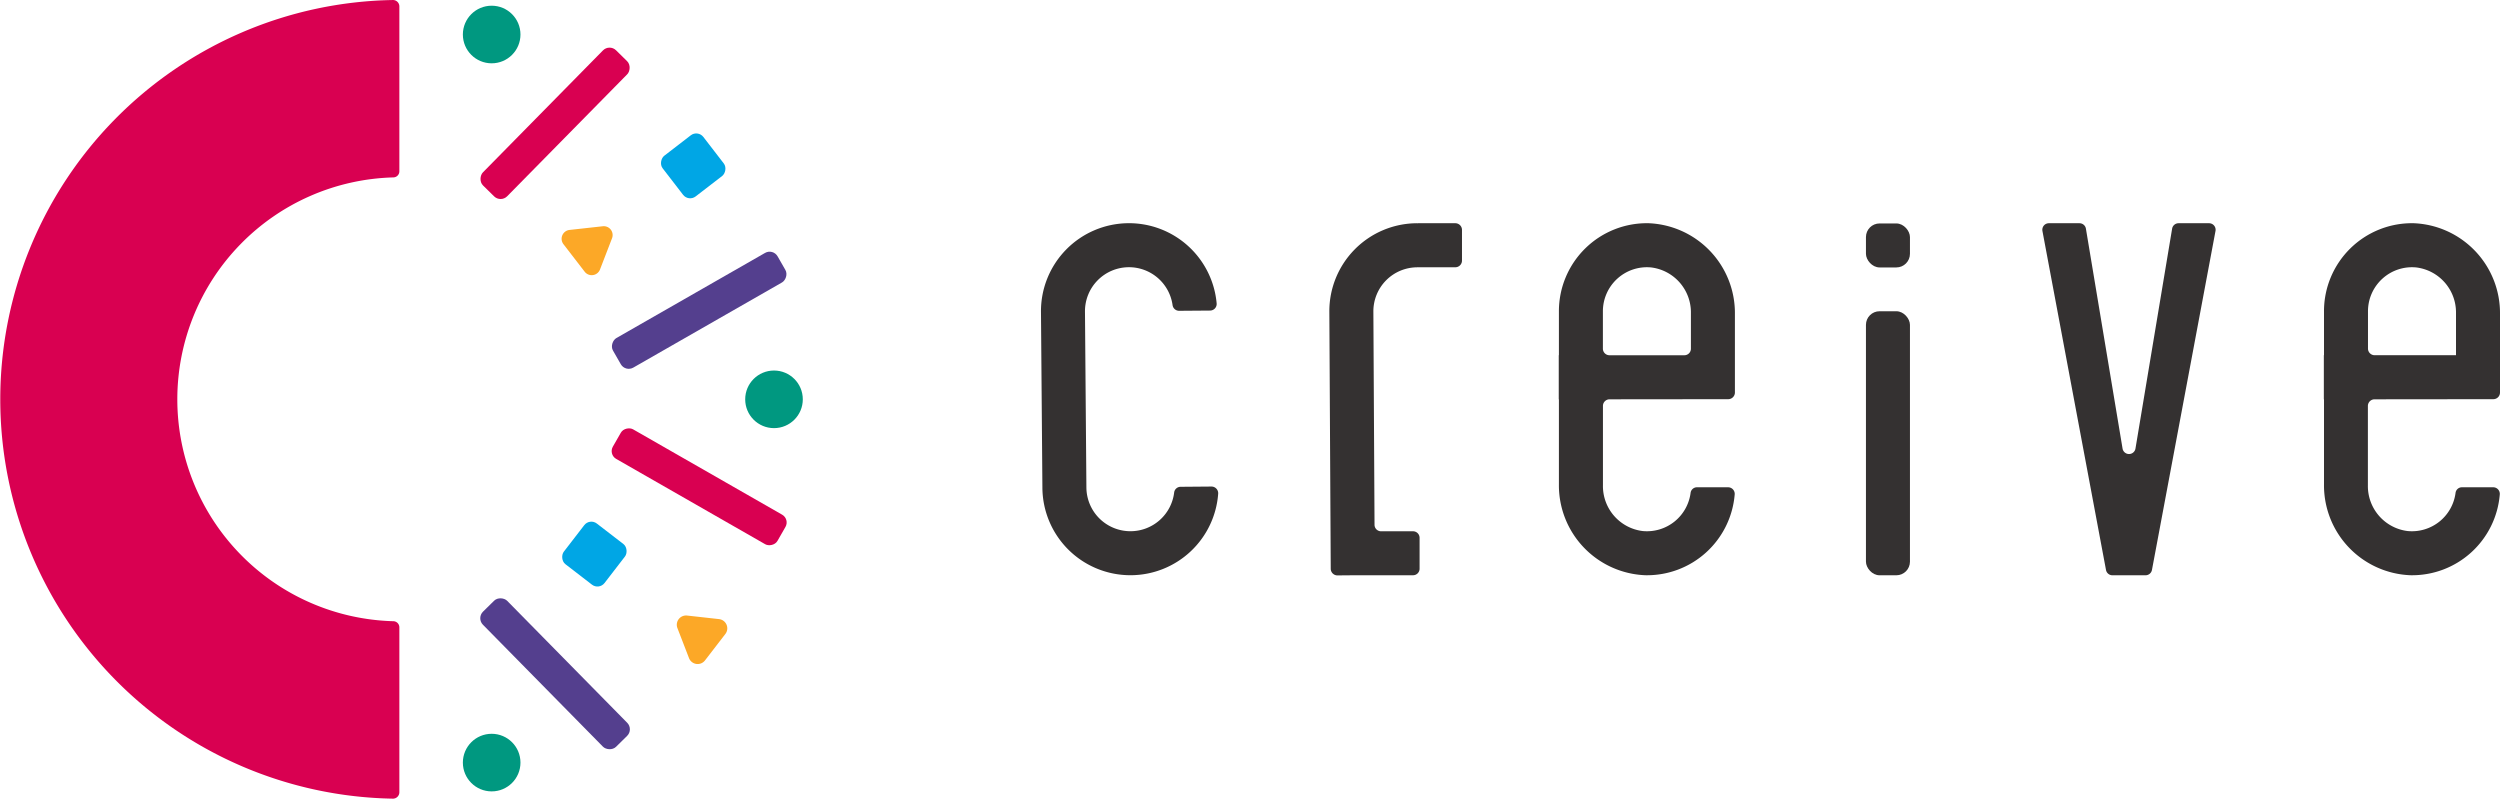
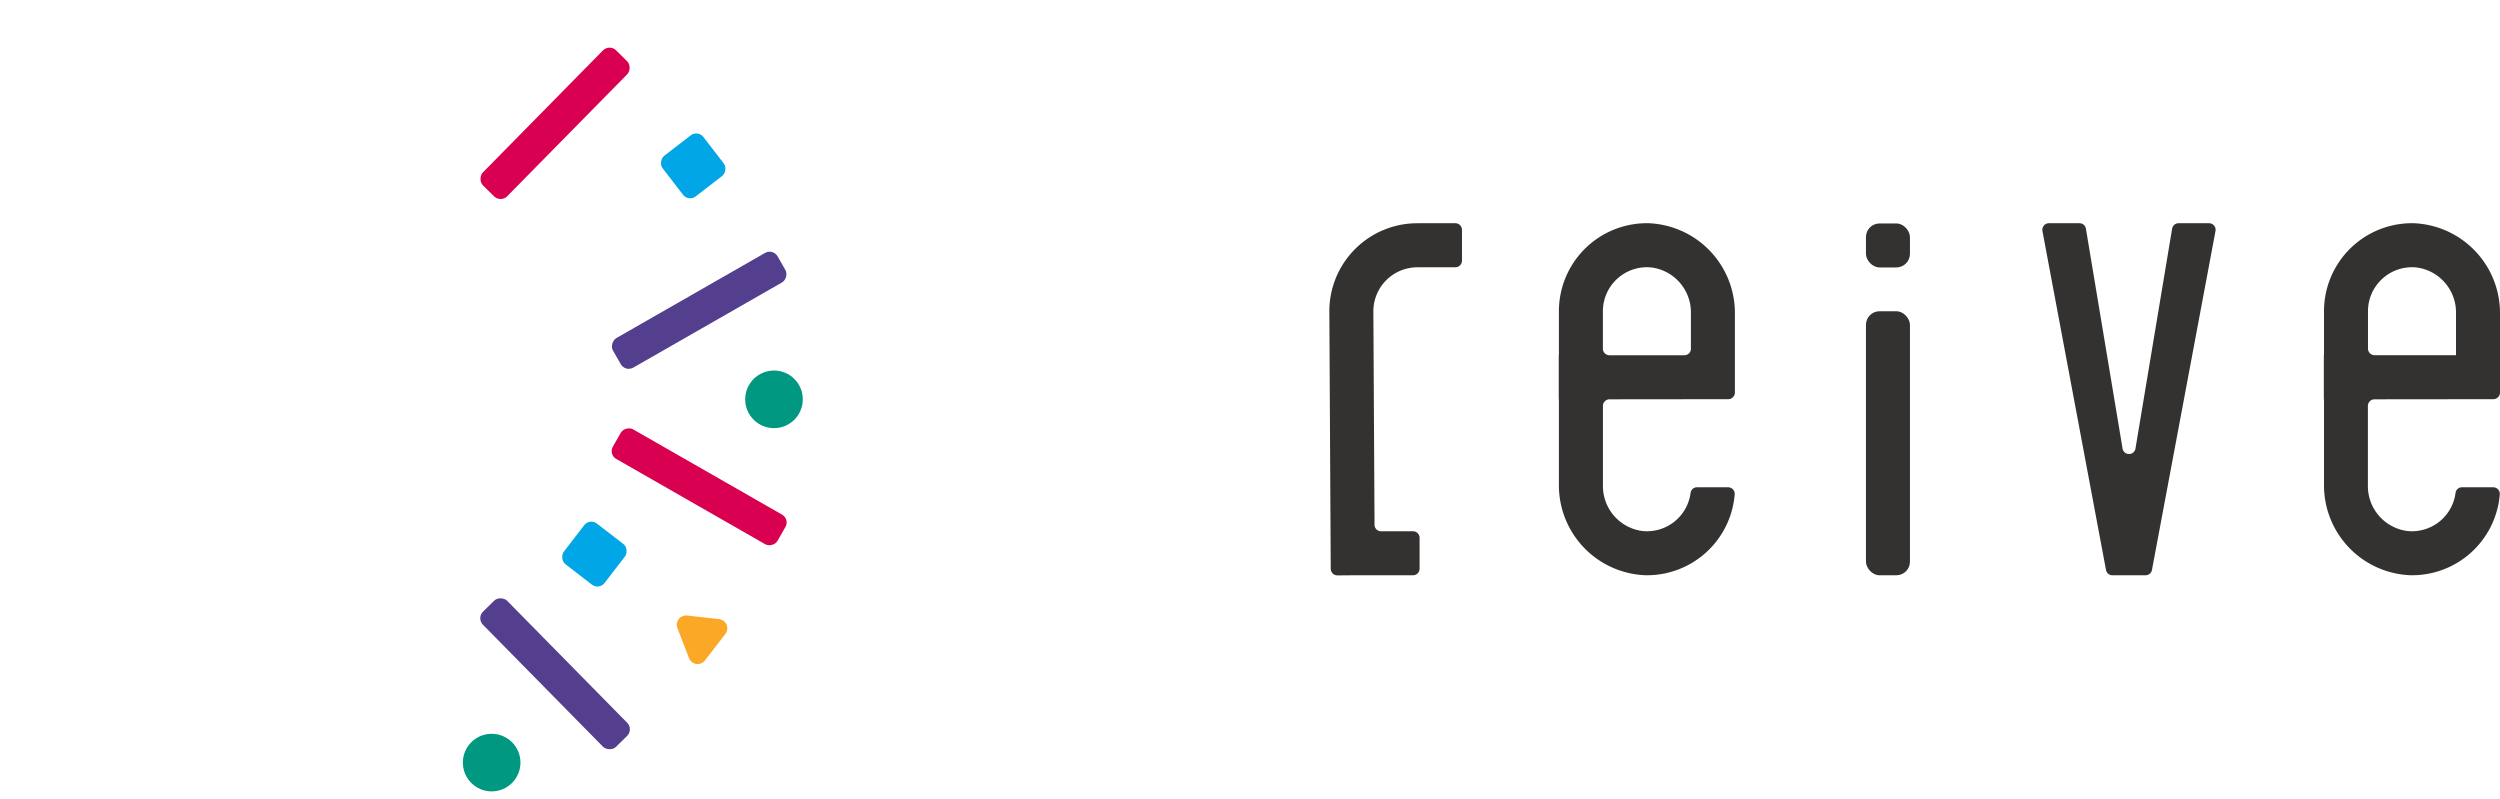
<svg xmlns="http://www.w3.org/2000/svg" width="156.25" height="49.915" viewBox="0 0 156.25 49.915">
  <g id="logo" transform="translate(-451.427 -348.799)">
    <g id="グループ_56" data-name="グループ 56">
-       <path id="パス_6" data-name="パス 6" d="M522.1,382h0a2.75,2.75,0,0,1-2.773-2.728l-.089-11a2.75,2.75,0,0,1,2.728-2.772h0a2.75,2.75,0,0,1,2.747,2.372.412.412,0,0,0,.414.352l1.935-.015a.414.414,0,0,0,.405-.454,5.5,5.5,0,0,0-5.523-5.006h0a5.5,5.5,0,0,0-5.456,5.545l.089,11a5.5,5.5,0,0,0,5.545,5.456h0a5.5,5.5,0,0,0,5.441-5.088.42.42,0,0,0-.418-.454l-1.933.016a.406.406,0,0,0-.4.355A2.75,2.75,0,0,1,522.1,382Z" fill="#343131" />
      <path id="パス_7" data-name="パス 7" d="M542.384,362.751H540.05v.005c-.03,0-.052-.005-.083-.005h0a5.5,5.5,0,0,0-5.456,5.545l.087,16.05a.419.419,0,0,0,.421.416l1.159-.01h3.563a.409.409,0,0,0,.41-.41v-1.929a.409.409,0,0,0-.41-.409h-2a.407.407,0,0,1-.406-.4l-.072-13.326a2.749,2.749,0,0,1,2.728-2.772h0c.02,0,.04-.007.06-.008v.005h2.334a.416.416,0,0,0,.416-.416v-1.916A.416.416,0,0,0,542.384,362.751Z" fill="#343131" />
      <path id="パス_8" data-name="パス 8" d="M559.859,373.332v-4.9a5.621,5.621,0,0,0-5.4-5.682,5.5,5.5,0,0,0-5.6,5.5V371h-.01v2.756h.01v5.313a5.621,5.621,0,0,0,5.4,5.682,5.5,5.5,0,0,0,5.586-5.046.413.413,0,0,0-.406-.451h-1.949a.4.4,0,0,0-.4.342,2.751,2.751,0,0,1-3,2.393,2.83,2.83,0,0,1-2.479-2.856v-4.964a.413.413,0,0,1,.413-.413l7.421-.008A.418.418,0,0,0,559.859,373.332Zm-8.251-5.08a2.752,2.752,0,0,1,3.021-2.738,2.831,2.831,0,0,1,2.48,2.856v2.223a.409.409,0,0,1-.409.409h-4.68a.411.411,0,0,1-.412-.412Z" fill="#343131" />
      <path id="パス_9" data-name="パス 9" d="M607.677,373.332v-4.9a5.621,5.621,0,0,0-5.4-5.682,5.5,5.5,0,0,0-5.6,5.5V371h-.01v2.756h.01v5.313a5.621,5.621,0,0,0,5.4,5.682,5.5,5.5,0,0,0,5.586-5.046.412.412,0,0,0-.406-.451H605.3a.4.4,0,0,0-.4.342,2.751,2.751,0,0,1-3,2.393,2.83,2.83,0,0,1-2.48-2.856v-4.961a.416.416,0,0,1,.416-.416l7.418-.008A.417.417,0,0,0,607.677,373.332Zm-8.251-5.08a2.752,2.752,0,0,1,3.021-2.738,2.831,2.831,0,0,1,2.48,2.856V371h-5.086a.415.415,0,0,1-.415-.415Z" fill="#343131" />
      <rect id="長方形_32" data-name="長方形 32" width="2.75" height="2.75" rx="0.852" transform="translate(568.049 362.764)" fill="#343131" />
      <rect id="長方形_33" data-name="長方形 33" width="2.75" height="16.502" rx="0.85" transform="translate(568.049 368.252)" fill="#343131" />
      <path id="パス_10" data-name="パス 10" d="M579.079,363.235l3.973,21.186a.408.408,0,0,0,.4.333h2.072a.409.409,0,0,0,.4-.333l3.972-21.186a.409.409,0,0,0-.4-.484h-1.912a.408.408,0,0,0-.4.342l-2.29,13.741a.409.409,0,0,1-.807,0l-2.29-13.741a.408.408,0,0,0-.4-.342h-1.912A.409.409,0,0,0,579.079,363.235Z" fill="#343131" />
    </g>
    <g id="グループ_57" data-name="グループ 57">
-       <path id="パス_11" data-name="パス 11" d="M476.387,388.005a.382.382,0,0,0-.376-.38,13.874,13.874,0,0,1,0-27.738.381.381,0,0,0,.376-.38V349.2a.4.4,0,0,0-.4-.4,24.961,24.961,0,0,0,0,49.915.4.4,0,0,0,.4-.4Z" fill="#d90051" />
      <rect id="長方形_34" data-name="長方形 34" width="2.128" height="11.852" rx="0.578" transform="translate(489.518 351.537) rotate(44.545)" fill="#d90051" />
      <rect id="長方形_35" data-name="長方形 35" width="2.128" height="11.852" rx="0.572" transform="matrix(-0.497, -0.868, 0.868, -0.497, 490.511, 372.059)" fill="#543f8e" />
      <rect id="長方形_36" data-name="長方形 36" width="3.211" height="3.211" rx="0.559" transform="translate(495.044 356.914) rotate(52.376)" fill="#00a6e5" />
      <rect id="長方形_37" data-name="長方形 37" width="3.211" height="3.211" rx="0.559" transform="translate(488.285 381.178) rotate(37.624)" fill="#00a6e5" />
-       <path id="パス_12" data-name="パス 12" d="M489.1,362.94l-2.078.23a.556.556,0,0,0-.379.891l1.327,1.721a.555.555,0,0,0,.957-.14l.752-1.951A.554.554,0,0,0,489.1,362.94Z" fill="#fca827" />
      <path id="パス_13" data-name="パス 13" d="M494.372,387.271l1.995.222a.58.58,0,0,1,.395.93l-1.273,1.652a.579.579,0,0,1-1-.146l-.723-1.873A.58.58,0,0,1,494.372,387.271Z" fill="#fca827" />
-       <circle id="楕円形_1" data-name="楕円形 1" cx="1.8" cy="1.8" r="1.8" transform="translate(480.356 349.156)" fill="#009880" />
      <circle id="楕円形_2" data-name="楕円形 2" cx="1.8" cy="1.8" r="1.8" transform="translate(498.002 371.957)" fill="#009880" />
      <rect id="長方形_38" data-name="長方形 38" width="2.128" height="11.852" rx="0.578" transform="translate(481.204 387.432) rotate(-44.545)" fill="#543f8e" />
      <rect id="長方形_39" data-name="長方形 39" width="2.128" height="11.852" rx="0.56" transform="matrix(-0.497, 0.868, -0.868, -0.497, 500.797, 381.245)" fill="#d90051" />
      <circle id="楕円形_3" data-name="楕円形 3" cx="1.8" cy="1.8" r="1.8" transform="translate(480.356 394.661)" fill="#009880" />
    </g>
  </g>
</svg>